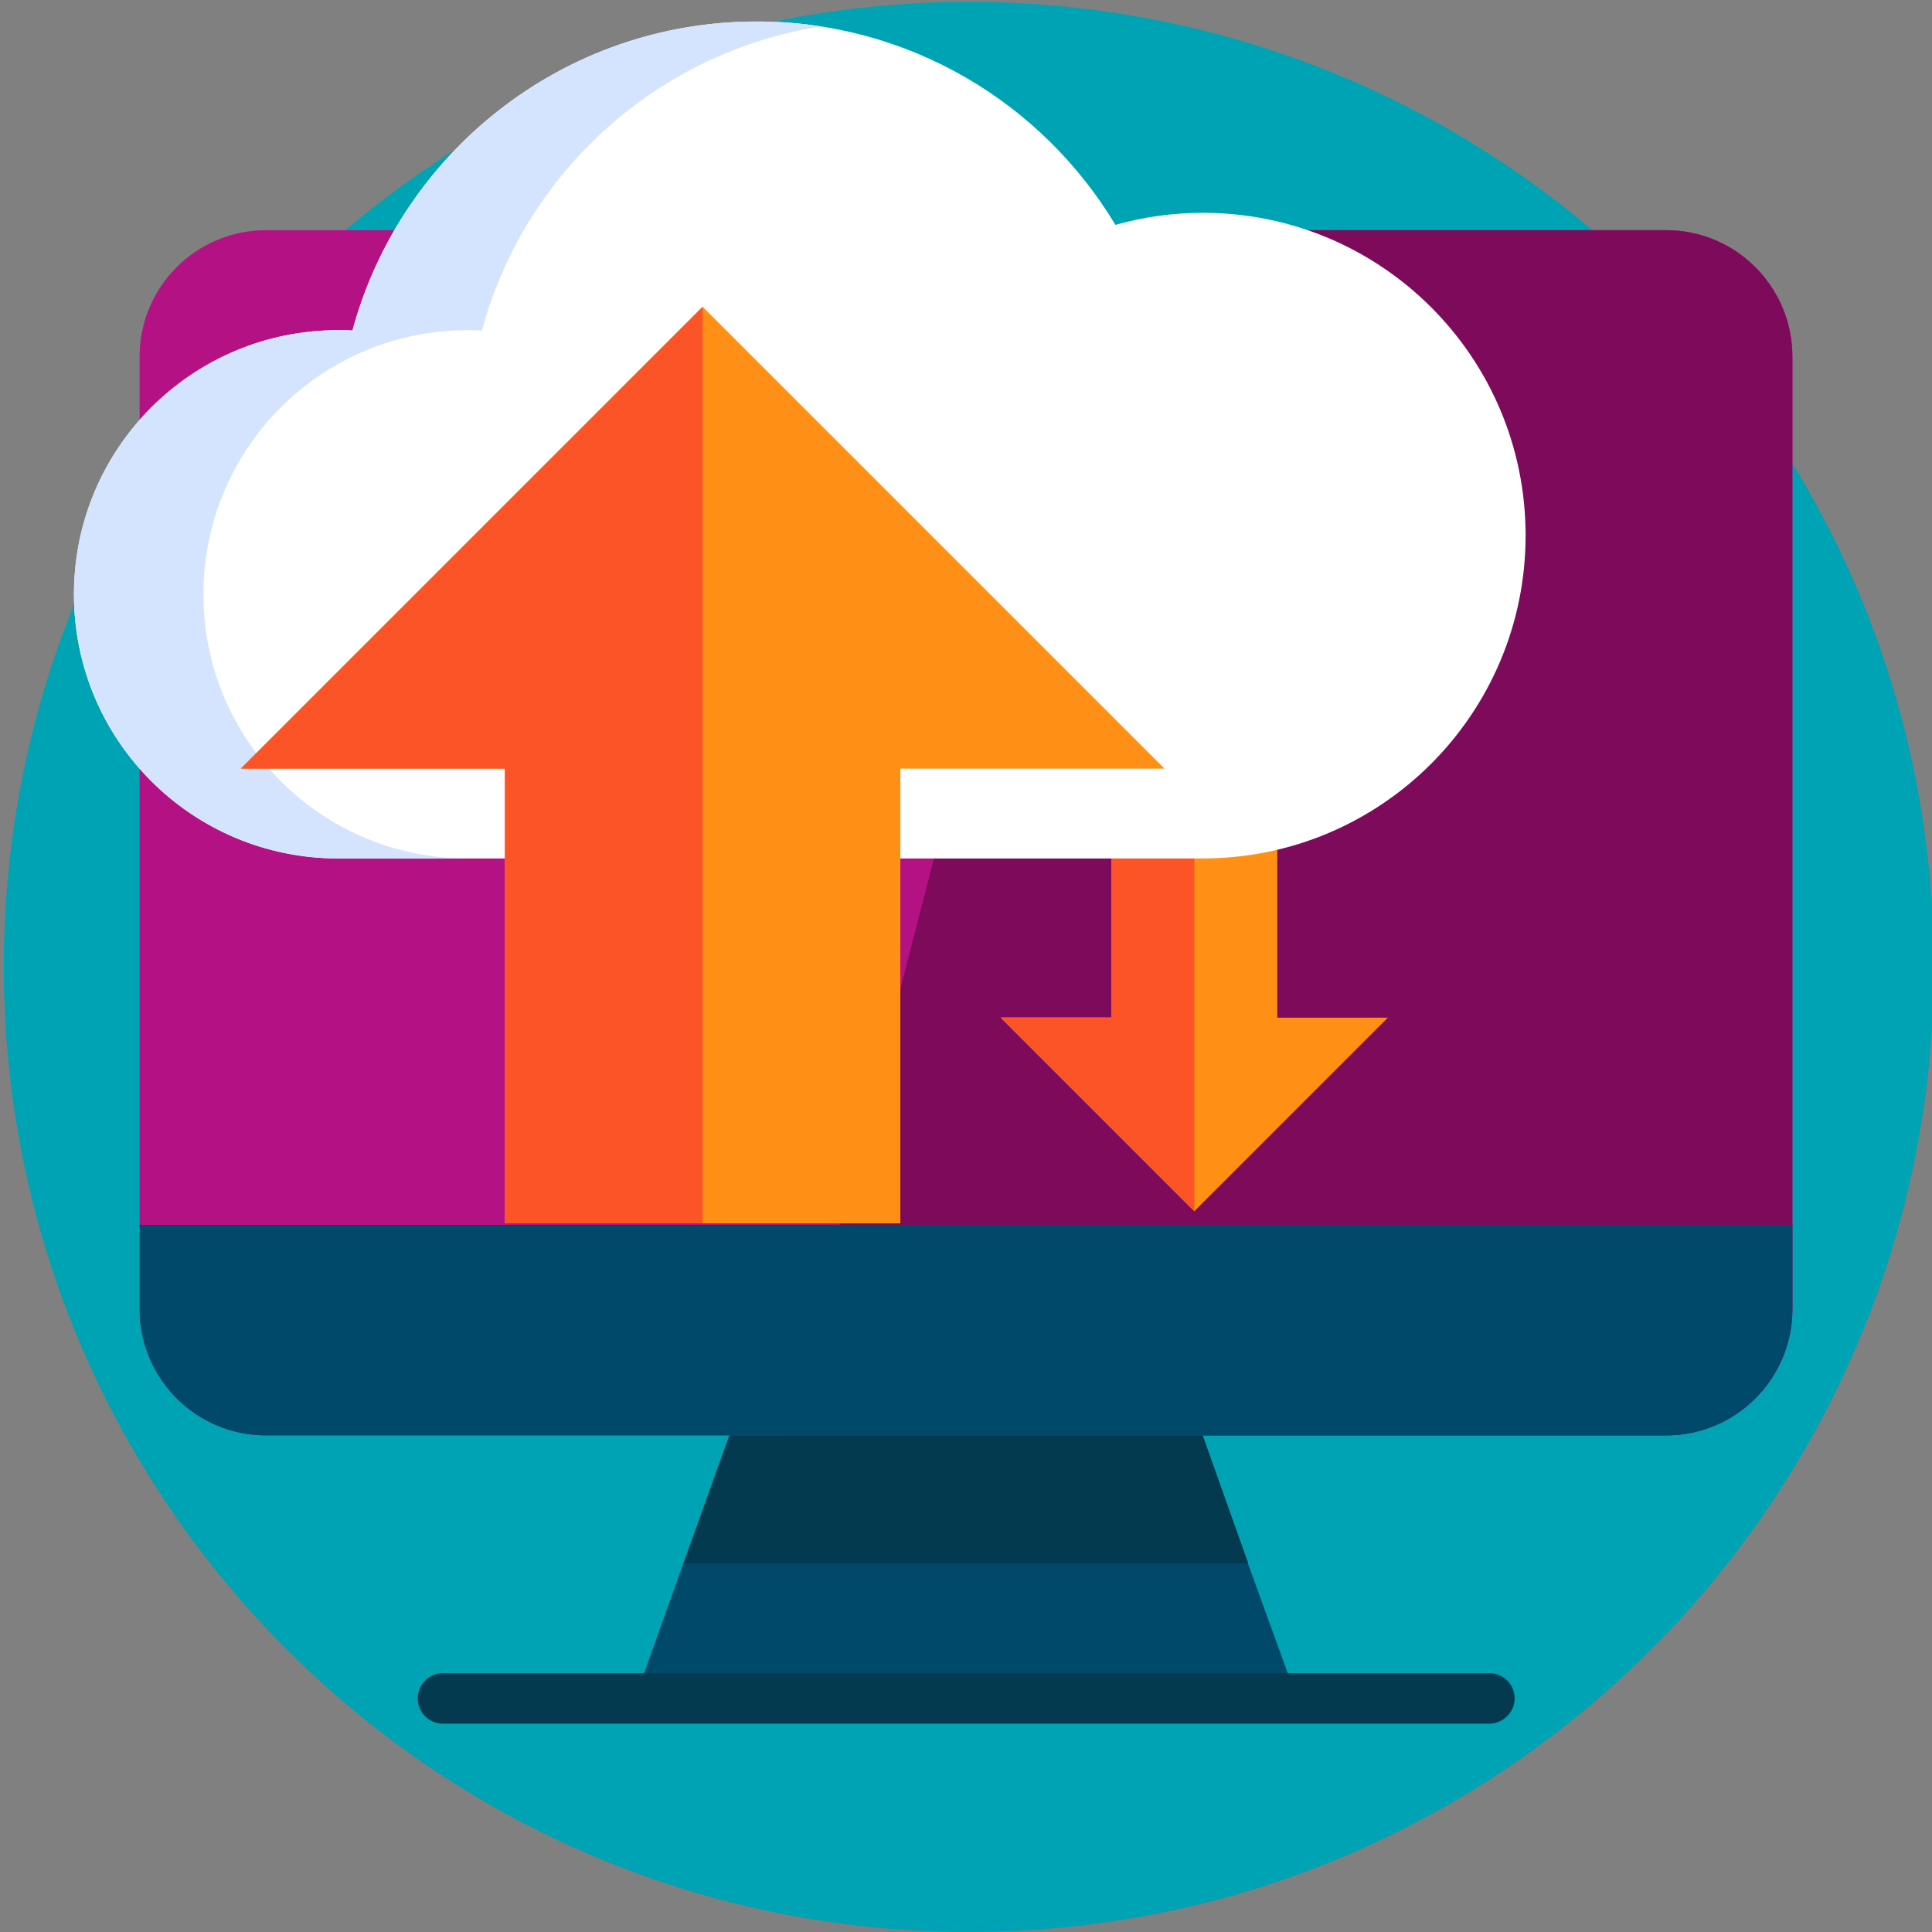
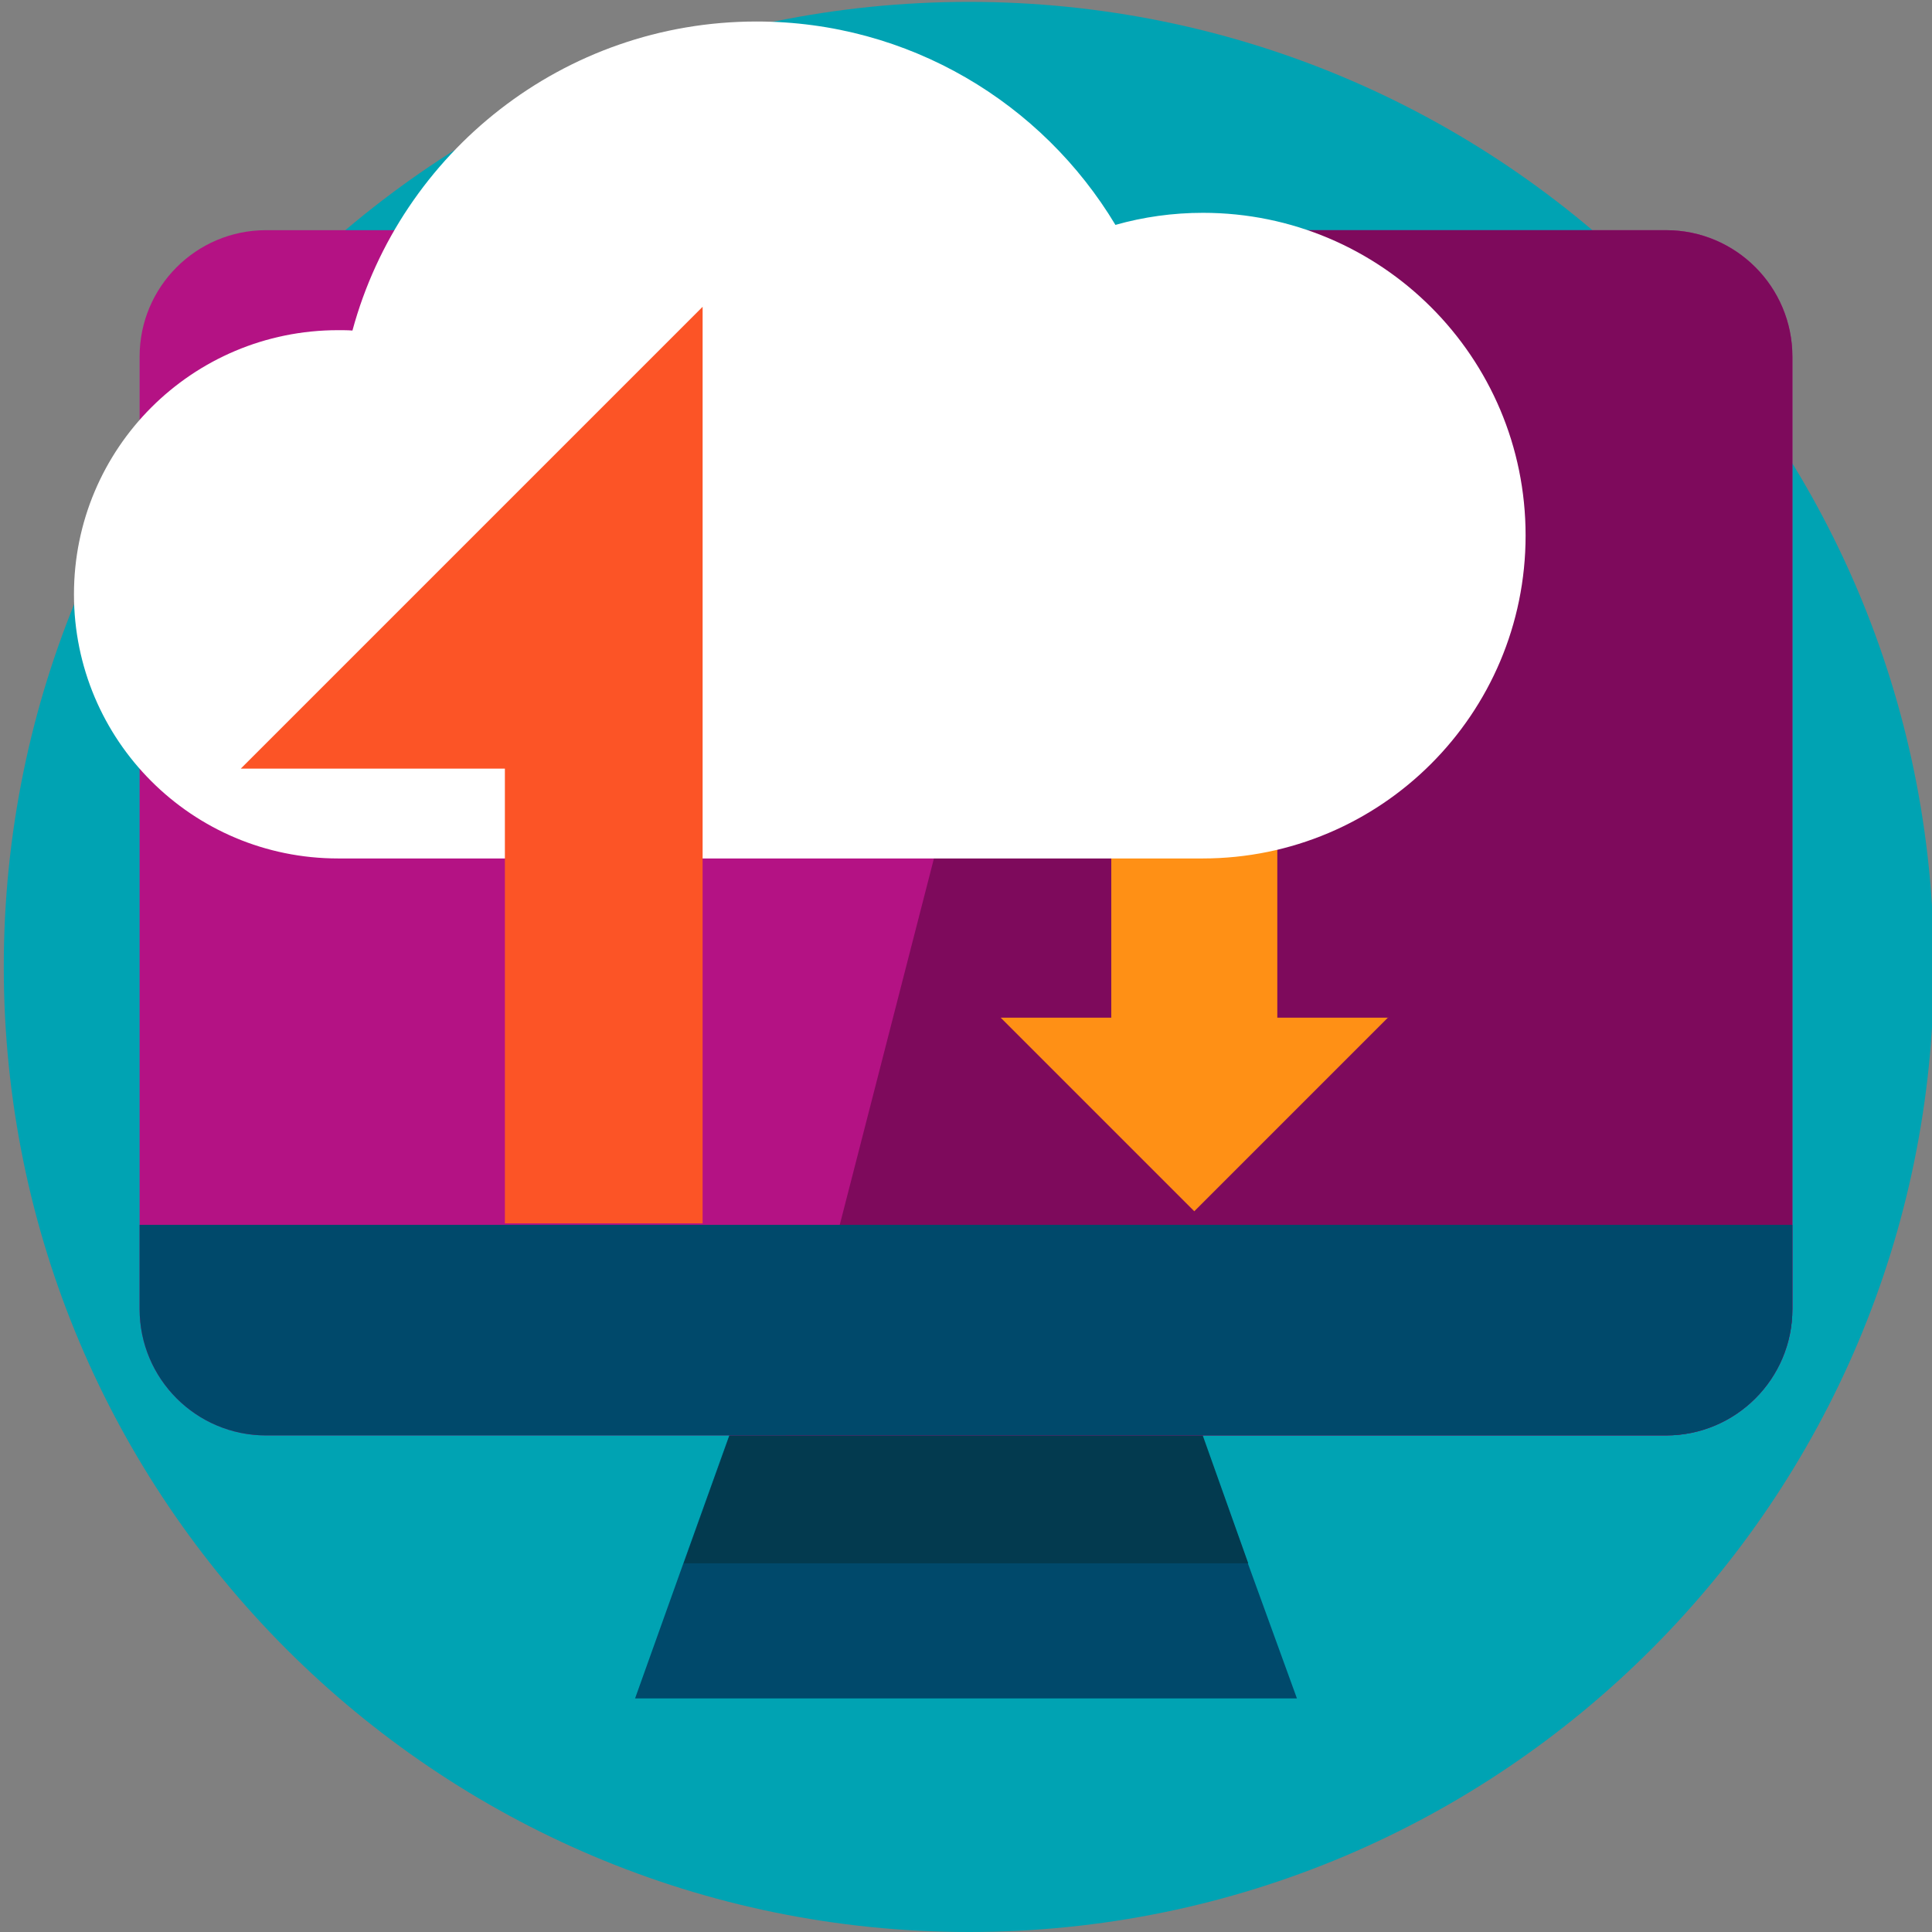
<svg xmlns="http://www.w3.org/2000/svg" version="1.1" id="Layer_1" x="0px" y="0px" viewBox="0 0 512 512" style="enable-background:new 0 0 512 512;" xml:space="preserve">
  <rect x="0" y="0" width="512" height="512" fill="#808080" stroke="none" />
  <style type="text/css">
	.st0{fill:#00A3B3;}
	.st1{fill:#00496B;}
	.st2{fill:#033A4F;}
	.st3{fill:#B41284;}
	.st4{fill:#7E0A5C;}
	.st5{fill:#FF9015;}
	.st6{fill:#FC5426;}
	.st7{fill:#FFFFFF;}
	.st8{fill:#D4E4FF;}
</style>
  <path class="st0" d="M512.5,256.2C512.5,397.5,398,512,256.8,512S1,397.5,1,256.2S115.5,0.5,256.8,0.5S512.5,115,512.5,256.2z" />
  <path class="st1" d="M343.7,450.1H168.3l12.8-35.8l12.2-34h125.2l12.2,34L343.7,450.1z" />
  <path class="st2" d="M330.8,414.3H181.2l12.2-34l73-21.7l52.3,21.7L330.8,414.3z" />
-   <path class="st2" d="M394.6,456.8H117.4c-3.7,0-6.7-3-6.7-6.7s3-6.7,6.7-6.7h277.3c3.7,0,6.7,3,6.7,6.7S398.3,456.8,394.6,456.8z" />
  <path class="st3" d="M475,94.5v252.4c0,18.5-15,33.5-33.5,33.5h-371c-18.5,0-33.5-15-33.5-33.5V94.5C37,76,52,61,70.5,61h371.1  C460,61,475,76,475,94.5z" />
  <path class="st4" d="M475,94.5v252.4c0,18.5-15,33.5-33.5,33.5H208.2L290.3,61h151.2C460,61,475,76,475,94.5z" />
  <path class="st1" d="M475,324.6v22.3c0,18.5-15,33.5-33.5,33.5h-371c-18.5,0-33.5-15-33.5-33.5v-22.3H475z" />
  <path class="st5" d="M367.9,269.6L316.5,321l-51.3-51.3h29.3v-97.7h44v97.7H367.9z" />
-   <path class="st6" d="M316.5,171.9v149l-51.3-51.3h29.3v-97.7H316.5z" />
  <path class="st7" d="M318.8,56.4c-8,0-15.8,1.1-23.2,3.2c-19.4-32.3-54.7-53.9-95.1-53.9c-51.2,0-94.3,34.7-107.1,81.9  c-1.2-0.1-2.5-0.1-3.8-0.1c-38.7,0-70,31.3-70,70c0,38.7,31.3,70,70,70h110.8h118.3c47.3,0,85.6-38.3,85.6-85.6S366,56.4,318.8,56.4  z" />
-   <path class="st8" d="M53.9,157.5c0-38.7,31.3-70,70-70c1.3,0,2.5,0,3.8,0.1C139,45.8,174.1,13.8,217.6,7c-5.6-0.9-11.3-1.3-17.1-1.3  c-51.2,0-94.3,34.7-107.1,81.9c-1.2-0.1-2.5-0.1-3.8-0.1c-38.7,0-70,31.3-70,70c0,38.7,31.3,70,70,70h34.3  C85.2,227.5,53.9,196.2,53.9,157.5z" />
-   <path class="st5" d="M308.6,203.7h-70v120.5H133.8V203.7h-70L186.2,81.3L308.6,203.7z" />
  <path class="st6" d="M186.2,81.3v242.9h-52.4V203.7h-70L186.2,81.3z" />
</svg>